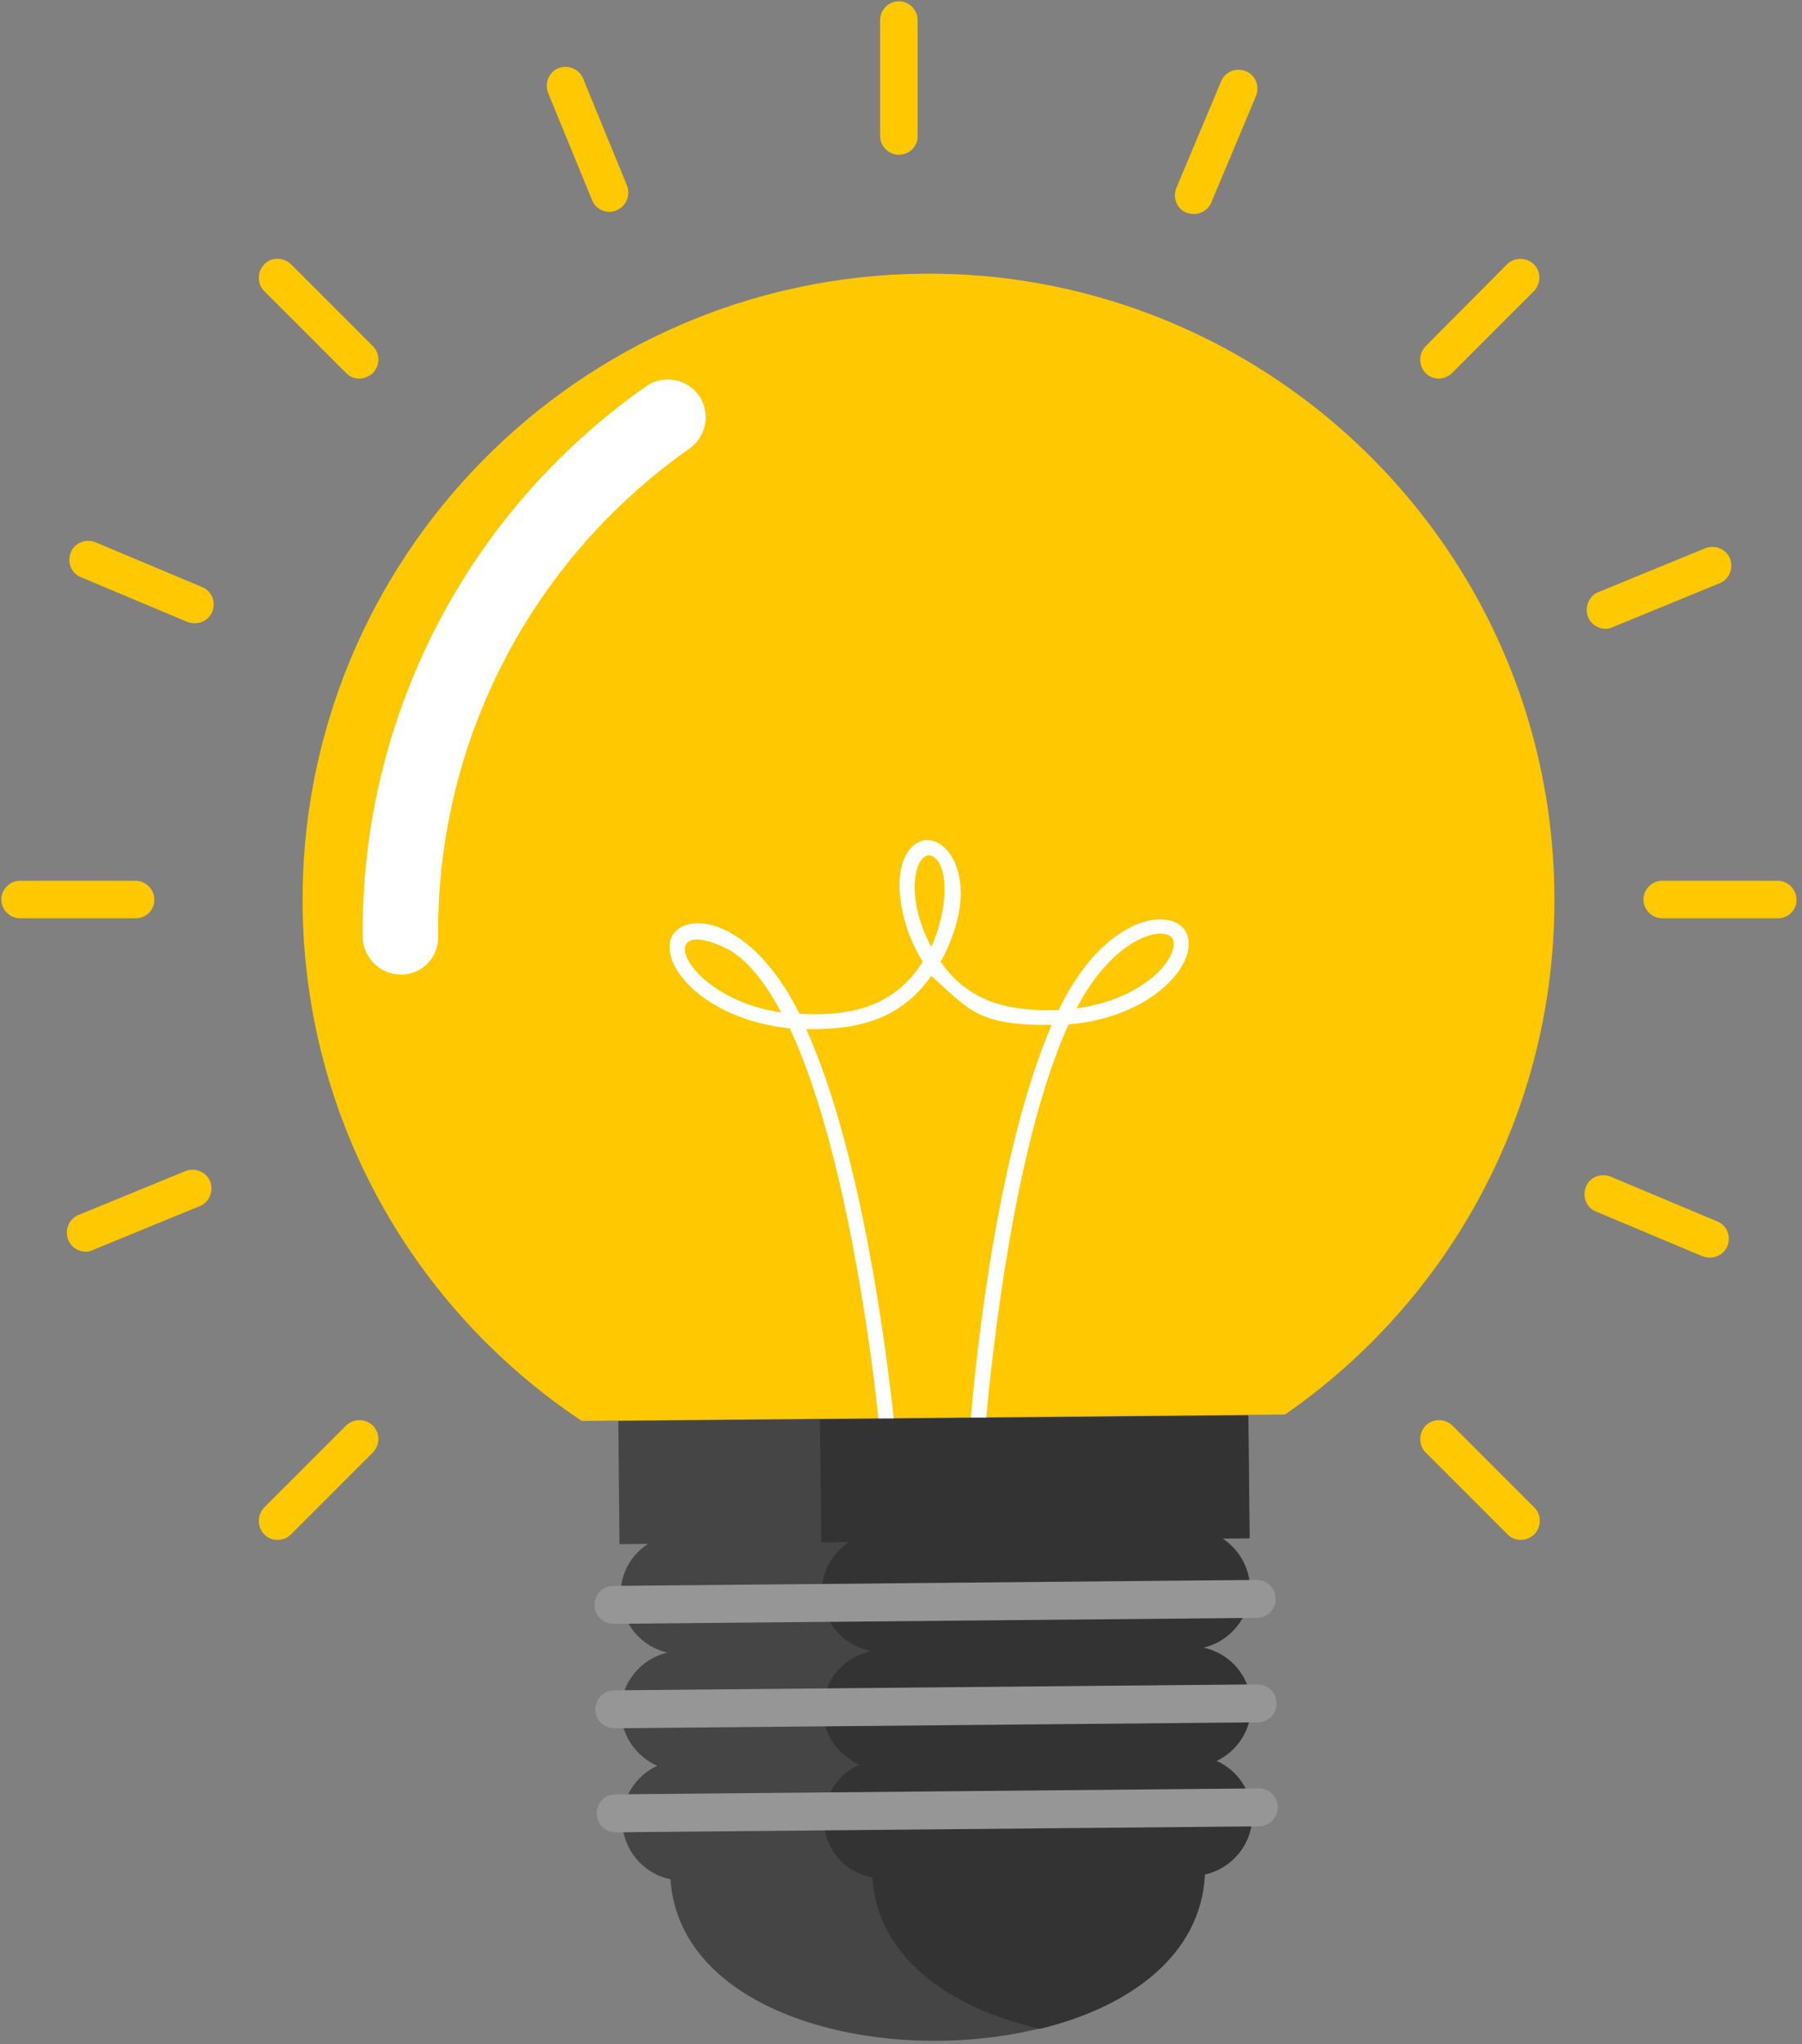
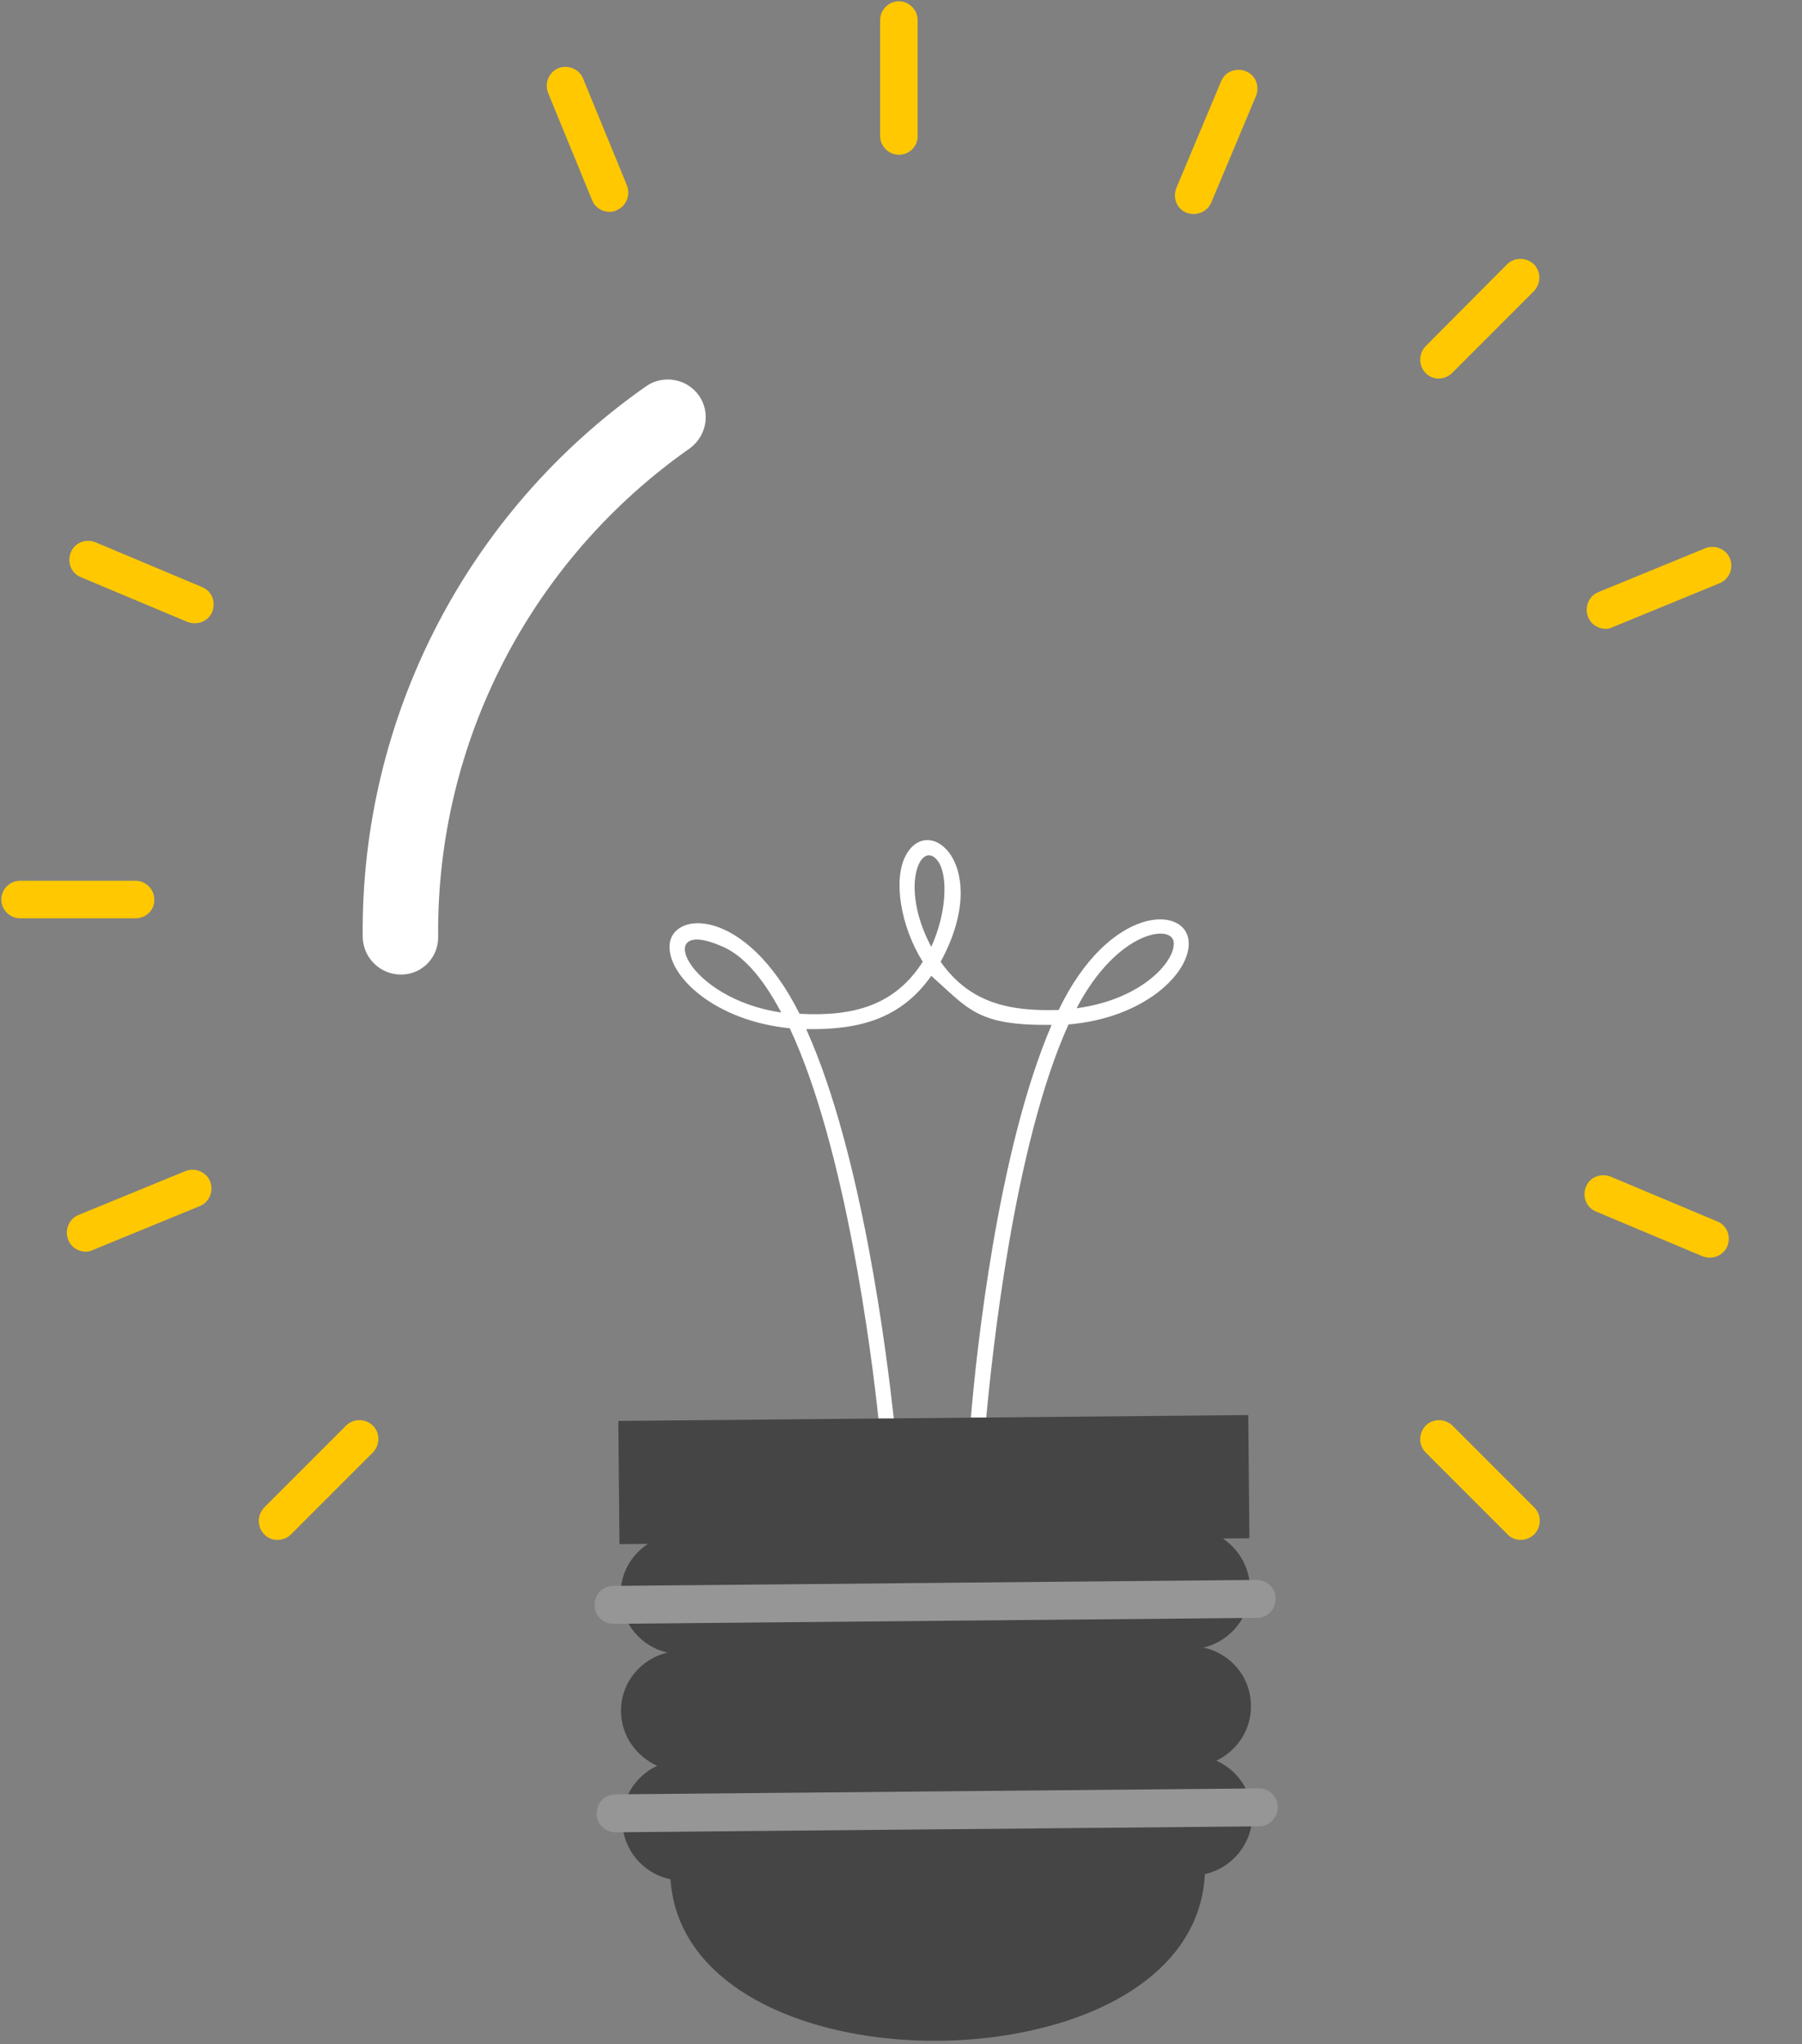
<svg xmlns="http://www.w3.org/2000/svg" version="1.1" id="Layer_1" x="0px" y="0px" viewBox="0 0 422.8 479.5" style="enable-background:new 0 0 422.8 479.5;" xml:space="preserve">
  <rect x="0" y="0" width="422.8" height="479.5" fill="#808080" stroke="none" />
  <style type="text/css">
	.st0{fill:#454545;}
	.st1{fill:#333333;}
	.st2{fill:#FFC800;}
	.st3{fill:#FFFFFF;}
	.st4{fill:#969696;}
</style>
  <g>
    <g>
      <path class="st0" d="M282.8,437.9c0,0.5,0,1.2-0.1,1.7c-0.9,18.9-17.6,31.1-38.7,36.2c-36.1,8.9-84.6-2.6-86.7-35.1    c-0.1-0.5-0.1-1.2-0.1-1.7L282.8,437.9z" />
      <path class="st0" d="M293.3,372.6c0.1,6.7-4.7,12.5-11.1,13.9c-0.9,0.2-1.9,0.3-2.8,0.3l-119.7,1.1c-1,0-2-0.1-2.8-0.2    c-6.4-1.3-11.2-6.9-11.3-13.7c0-5,2.5-9.3,6.5-11.9c2.1-1.4,4.7-2.3,7.4-2.3l119.7-1.1c2.7,0,5.3,0.8,7.6,2.1    C290.6,363.3,293.2,367.6,293.3,372.6z" />
      <path class="st0" d="M293.5,400.1c0.1,5.7-3.3,10.6-8.1,12.9c-1.8,0.7-3.7,1.2-5.8,1.2l-119.7,1.1c-2,0-3.9-0.4-5.7-1.1    c-4.9-2.2-8.4-7-8.5-12.7c-0.1-6.8,4.7-12.5,11.1-13.9c0.9-0.2,1.9-0.3,2.8-0.3l119.7-1.1c1,0,2,0.1,2.8,0.2    C288.6,387.7,293.5,393.3,293.5,400.1z" />
      <path class="st0" d="M293.8,425.7c0.1,6.7-4.7,12.5-11.1,13.9c-0.9,0.2-1.9,0.3-2.8,0.3L160.1,441c-1,0-2-0.1-2.8-0.2    c-6.4-1.3-11.2-6.9-11.3-13.7c-0.1-5.7,3.4-10.7,8.2-12.9c1.8-0.8,3.6-1.3,5.7-1.3l119.7-1.1c2,0,4,0.4,5.8,1.2    C290.3,415.2,293.7,420,293.8,425.7z" />
      <rect x="145.2" y="332.6" transform="matrix(1 -9.308411e-03 9.308411e-03 1 -3.221 2.055)" class="st0" width="147.8" height="28.9" />
      <g>
-         <path class="st1" d="M293.2,360.8l-6.5,0.1c3.9,2.5,6.5,6.8,6.6,11.7c0.1,6.7-4.7,12.5-11.1,13.9c6.4,1.3,11.3,6.8,11.3,13.7     c0.1,5.7-3.3,10.6-8.1,12.9c4.9,2.2,8.3,7,8.4,12.7c0.1,6.7-4.7,12.5-11.1,13.9c-0.9,18.9-17.6,31.1-38.7,36.2     c-21-4.8-37.9-16.5-39.3-35.2l0-0.3c-1.6-0.3-3.1-0.9-4.5-1.6c-4.1-2.4-6.9-6.9-6.9-12c0-4.8,2.4-9.2,6.2-11.7     c0.6-0.4,1.3-0.8,2.1-1.2c-0.8-0.3-1.5-0.7-2.1-1.2c-3.8-2.4-6.4-6.7-6.4-11.5c-0.1-6.5,4.3-12,10.3-13.6     c0.3-0.2,0.5-0.2,0.9-0.3c-0.4-0.1-0.6-0.1-0.9-0.3c-6-1.5-10.5-6.9-10.6-13.4c0-5,2.5-9.3,6.4-11.9l-6.5,0.1l-0.3-28.8     l100.5-0.9L293.2,360.8z" />
-       </g>
-       <path class="st2" d="M364.7,209.8c0.5,50.5-24.6,95.3-63.2,122l-165,1.5c-39.1-26-65-70.3-65.5-120.8    c-0.8-81.1,64.4-147.5,145.5-148.3c18.8-0.2,36.8,3.2,53.4,9.5C324.9,94.6,364.2,147.5,364.7,209.8z" />
+         </g>
      <g>
        <path class="st3" d="M94.1,228.6c-4.9,0-8.9-3.9-9-8.8c-0.5-51.4,24.4-99.7,66.5-129.2c4-2.8,9.6-1.8,12.4,2.2     c2.8,4,1.8,9.5-2.2,12.4c-37.3,26.2-59.4,68.9-59,114.5C102.9,224.6,99,228.6,94.1,228.6z" />
      </g>
      <g>
        <path class="st3" d="M248.4,236.9c-11.9,0.4-21-1.8-27.7-11.3c12.3-22.6-2.8-35.2-8.2-24.9c-3,5.6-1.2,16.6,4,24.9     c-6.5,10.2-16.2,12.9-28.9,12.2c-12.8-25.5-30.3-24.2-30.5-15.9c-0.3,7,10.4,17.5,28.2,19.3c13.1,28,19.2,76.4,20.8,91.5l3.6,0     c-1.6-14.5-7.3-61.8-20.5-91.2l0-0.1c12.4,0.2,22.2-2.4,29.3-12.5c8.9,7.9,10.8,11.7,28.2,11.5l0,0.1     c-12.7,29.6-17.7,77.4-18.9,92l3.6,0c1.4-15,6.5-63.9,19.3-92.2c17.9-1.5,28.5-12.1,28.2-19.2     C278.6,212.2,260.3,212.1,248.4,236.9z M169.2,221.9c5,2,9.7,7.3,14.1,15.6C160.8,234.2,153.2,214.9,169.2,221.9z M218.5,222.1     c-7.9-14.8-2-26.1,1.9-19.6C222.4,206.1,222,214.4,218.5,222.1z M252.6,236.5c9.6-18.4,22.7-19.9,22.8-15.3     C275.6,225.7,267.7,234.5,252.6,236.5z" />
      </g>
      <g>
        <g>
          <path class="st4" d="M294.9,379.5L144,380.9c-2.5,0-4.5-1.9-4.5-4.4c0-2.5,1.9-4.5,4.4-4.5l150.9-1.4c2.5,0,4.5,1.9,4.5,4.4      C299.3,377.5,297.4,379.5,294.9,379.5z" />
        </g>
        <g>
-           <path class="st4" d="M295.1,404l-150.9,1.4c-2.5,0-4.5-1.9-4.5-4.4c0-2.5,1.9-4.5,4.4-4.5l150.9-1.4c2.5,0,4.5,1.9,4.5,4.4      C299.6,402,297.6,404,295.1,404z" />
-         </g>
+           </g>
        <g>
          <path class="st4" d="M295.4,428.4l-150.9,1.4c-2.5,0-4.5-1.9-4.5-4.4c0-2.5,1.9-4.5,4.4-4.5l150.9-1.4c2.5,0,4.5,1.9,4.5,4.4      C299.8,426.4,297.8,428.4,295.4,428.4z" />
        </g>
      </g>
    </g>
    <g>
      <g>
        <g>
          <path class="st2" d="M210.9,36.3c-2.4,0-4.4-2-4.4-4.4V4.7c0-2.4,2-4.4,4.4-4.4c2.4,0,4.4,2,4.4,4.4v27.1      C215.4,34.3,213.4,36.3,210.9,36.3z" />
        </g>
      </g>
      <g>
        <g>
          <path class="st2" d="M337.6,88.8c-1.1,0-2.3-0.4-3.1-1.3c-1.7-1.7-1.7-4.5,0-6.3L353.6,62c1.7-1.7,4.5-1.7,6.3,0      c1.7,1.7,1.7,4.5,0,6.3l-19.2,19.2C339.9,88.3,338.7,88.8,337.6,88.8z" />
        </g>
      </g>
      <g>
        <g>
          <path class="st2" d="M65.1,361.2c-1.1,0-2.3-0.4-3.1-1.3c-1.7-1.7-1.7-4.5,0-6.3l19.2-19.2c1.7-1.7,4.5-1.7,6.3,0      c1.7,1.7,1.7,4.5,0,6.3l-19.2,19.2C67.4,360.8,66.3,361.2,65.1,361.2z" />
        </g>
      </g>
      <g>
        <g>
-           <path class="st2" d="M417.2,215.4H390c-2.4,0-4.4-2-4.4-4.4c0-2.4,2-4.4,4.4-4.4h27.1c2.4,0,4.4,2,4.4,4.4      C421.6,213.4,419.6,215.4,417.2,215.4z" />
-         </g>
+           </g>
      </g>
      <g>
        <g>
          <path class="st2" d="M31.9,215.4H4.7c-2.4,0-4.4-2-4.4-4.4c0-2.4,2-4.4,4.4-4.4h27.1c2.4,0,4.4,2,4.4,4.4      C36.3,213.4,34.3,215.4,31.9,215.4z" />
        </g>
      </g>
      <g>
        <g>
          <path class="st2" d="M356.8,361.2c-1.1,0-2.3-0.4-3.1-1.3l-19.2-19.2c-1.7-1.7-1.7-4.5,0-6.3c1.7-1.7,4.5-1.7,6.3,0l19.2,19.2      c1.7,1.7,1.7,4.5,0,6.3C359,360.8,357.9,361.2,356.8,361.2z" />
        </g>
      </g>
      <g>
        <g>
-           <path class="st2" d="M84.3,88.8c-1.1,0-2.3-0.4-3.1-1.3L62,68.3c-1.7-1.7-1.7-4.5,0-6.3s4.5-1.7,6.3,0l19.2,19.2      c1.7,1.7,1.7,4.5,0,6.3C86.6,88.3,85.4,88.8,84.3,88.8z" />
-         </g>
+           </g>
      </g>
      <g>
        <g>
          <path class="st2" d="M280.1,50.2c-0.6,0-1.1-0.1-1.7-0.3c-2.3-0.9-3.3-3.5-2.4-5.8l10.5-25c0.9-2.3,3.5-3.3,5.8-2.4      c2.3,0.9,3.3,3.5,2.4,5.8l-10.5,25C283.5,49.2,281.8,50.2,280.1,50.2z" />
        </g>
      </g>
      <g>
        <g>
          <path class="st2" d="M376.7,147.5c-1.7,0-3.4-1-4.1-2.8c-0.9-2.3,0.2-4.9,2.4-5.8l25.1-10.3c2.3-0.9,4.9,0.2,5.8,2.4      c0.9,2.3-0.2,4.9-2.4,5.8l-25.1,10.3C377.8,147.4,377.2,147.5,376.7,147.5z" />
        </g>
      </g>
      <g>
        <g>
          <path class="st2" d="M20.1,293.6c-1.7,0-3.4-1-4.1-2.8c-0.9-2.3,0.2-4.9,2.4-5.8l25.1-10.3c2.3-0.9,4.9,0.2,5.8,2.4      c0.9,2.3-0.2,4.9-2.4,5.8l-25.1,10.3C21.2,293.5,20.7,293.6,20.1,293.6z" />
        </g>
      </g>
      <g>
        <g>
          <path class="st2" d="M401.2,295c-0.6,0-1.1-0.1-1.7-0.3l-25-10.5c-2.3-0.9-3.3-3.5-2.4-5.8c0.9-2.3,3.5-3.3,5.8-2.4l25,10.5      c2.3,0.9,3.3,3.5,2.4,5.8C404.6,294,402.9,295,401.2,295z" />
        </g>
      </g>
      <g>
        <g>
          <path class="st2" d="M45.7,146.2c-0.6,0-1.1-0.1-1.7-0.3l-25-10.5c-2.3-0.9-3.3-3.5-2.4-5.8c0.9-2.3,3.5-3.3,5.8-2.4l25,10.5      c2.3,0.9,3.3,3.5,2.4,5.8C49.1,145.2,47.5,146.2,45.7,146.2z" />
        </g>
      </g>
      <g>
        <g>
          <path class="st2" d="M143,49.7c-1.7,0-3.4-1-4.1-2.8l-10.3-25.1c-0.9-2.3,0.2-4.9,2.4-5.8c2.3-0.9,4.9,0.2,5.8,2.4l10.3,25.1      c0.9,2.3-0.2,4.9-2.4,5.8C144.2,49.6,143.6,49.7,143,49.7z" />
        </g>
      </g>
    </g>
  </g>
</svg>